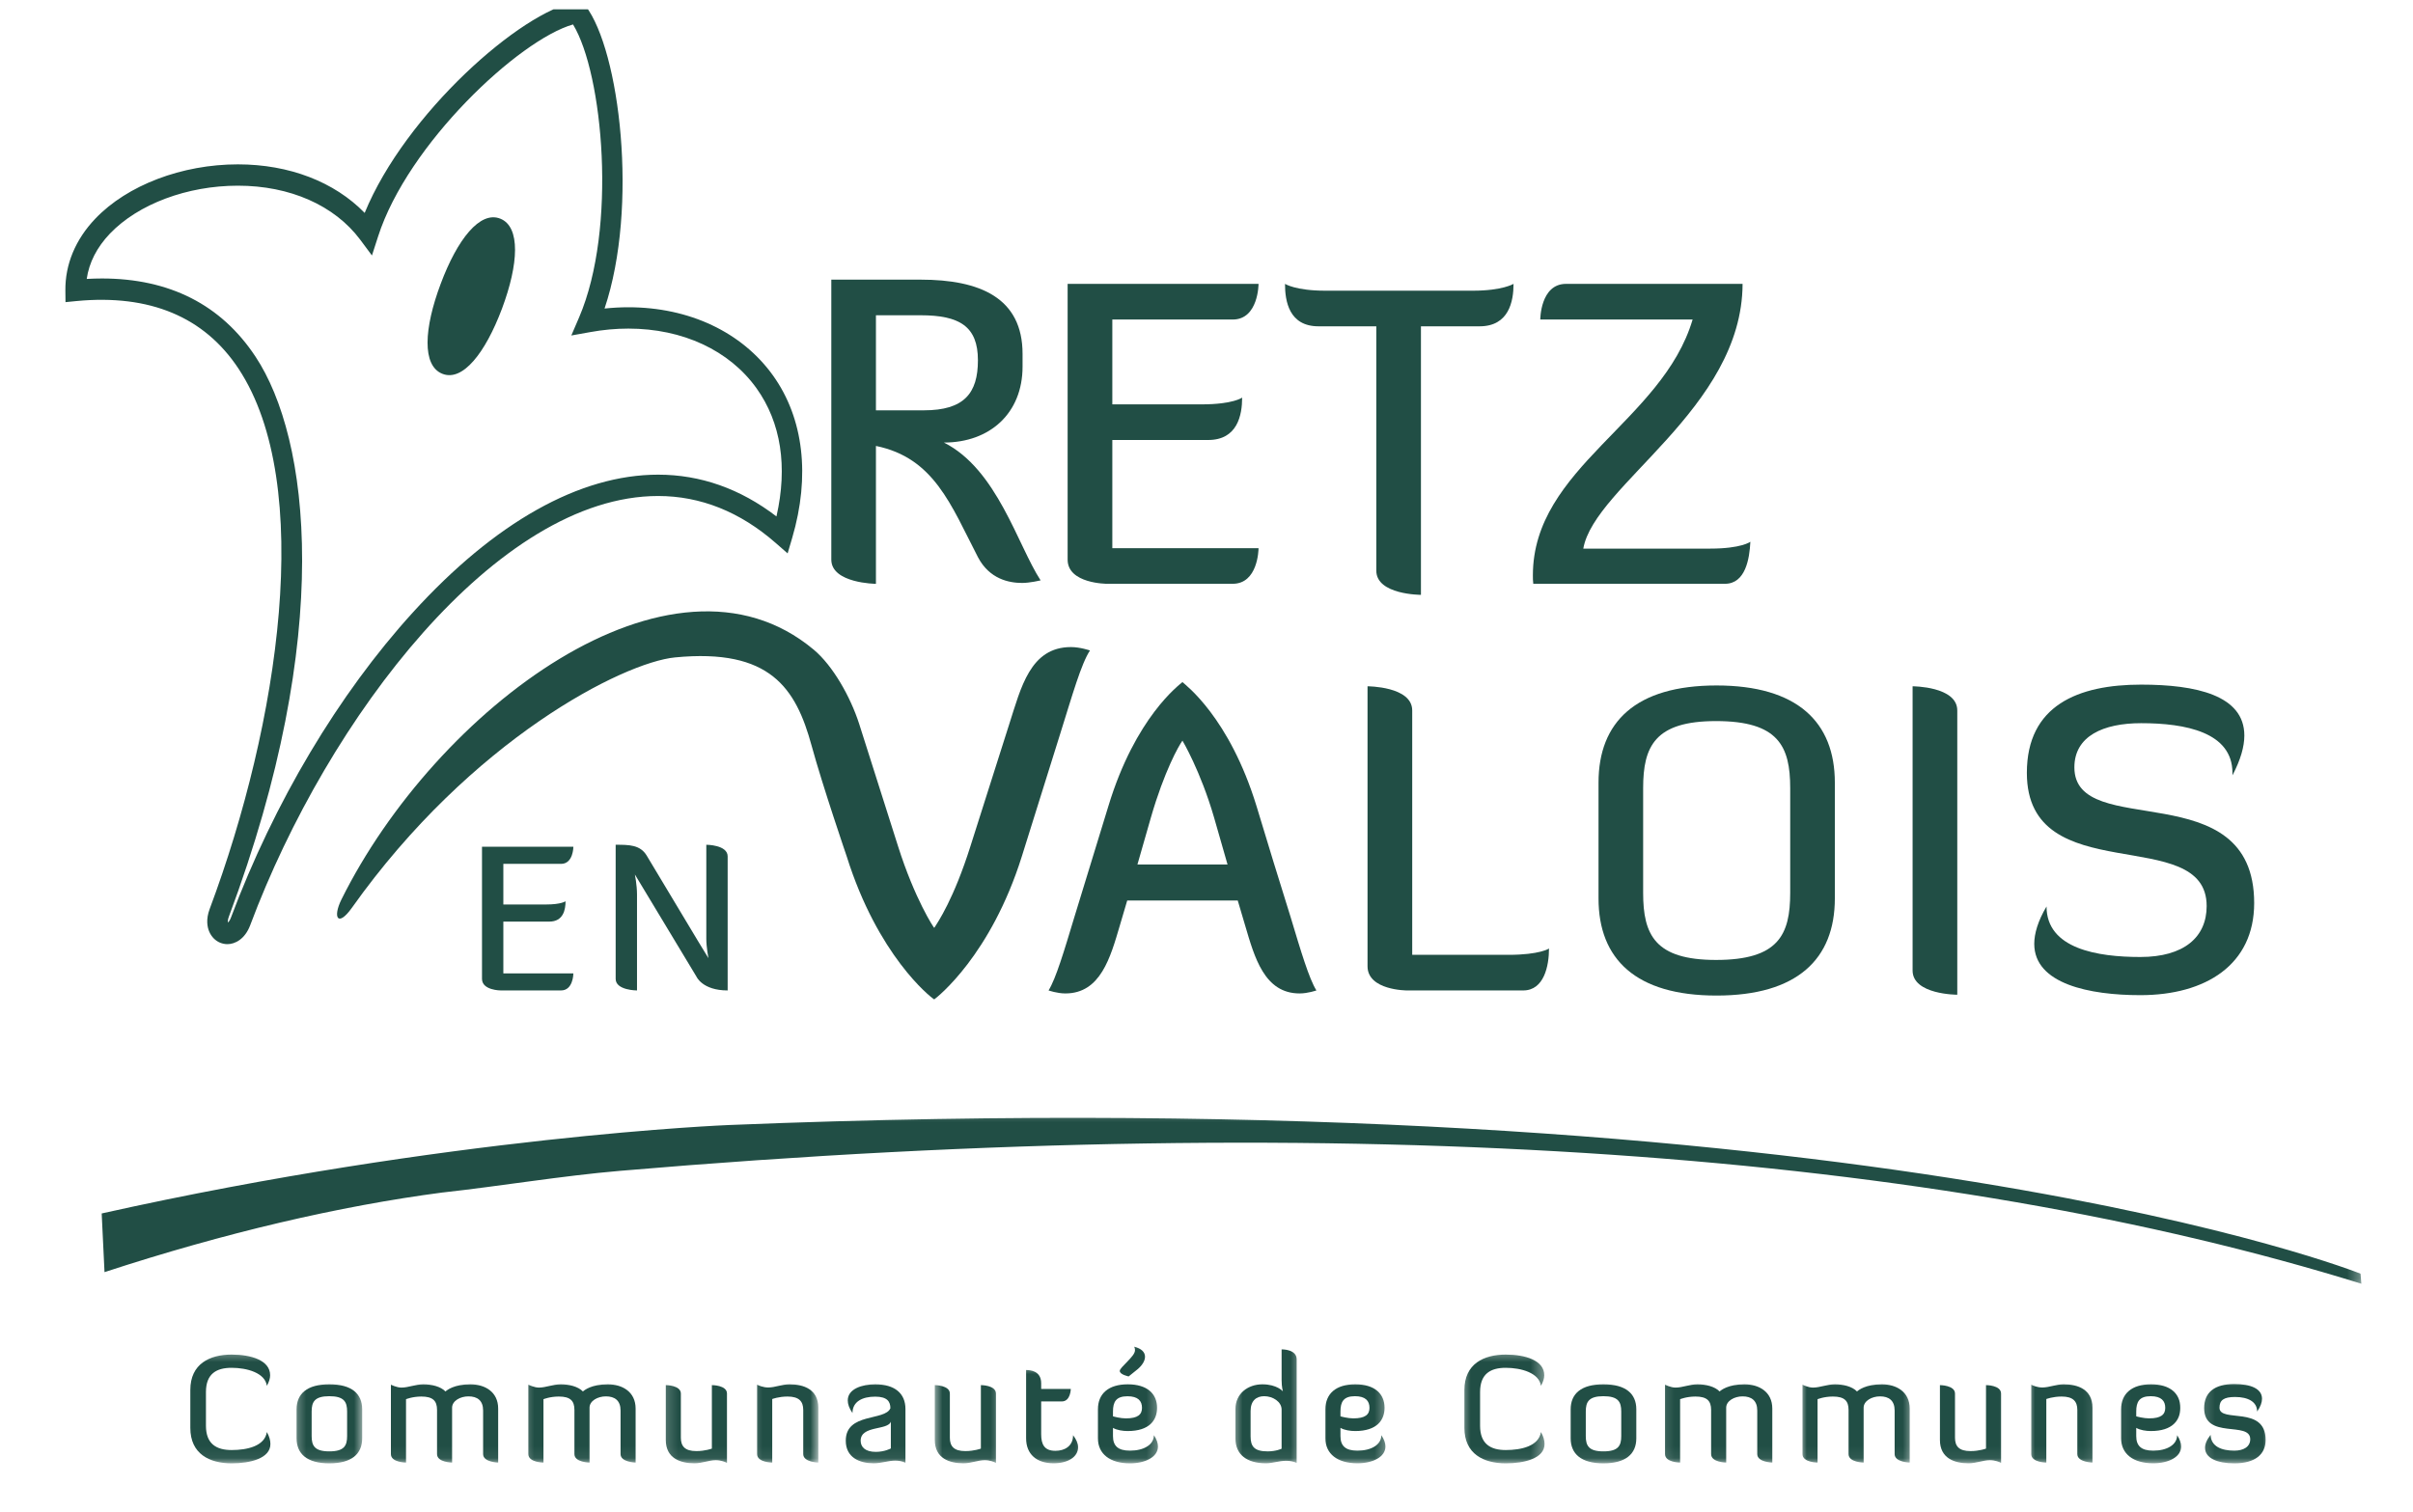
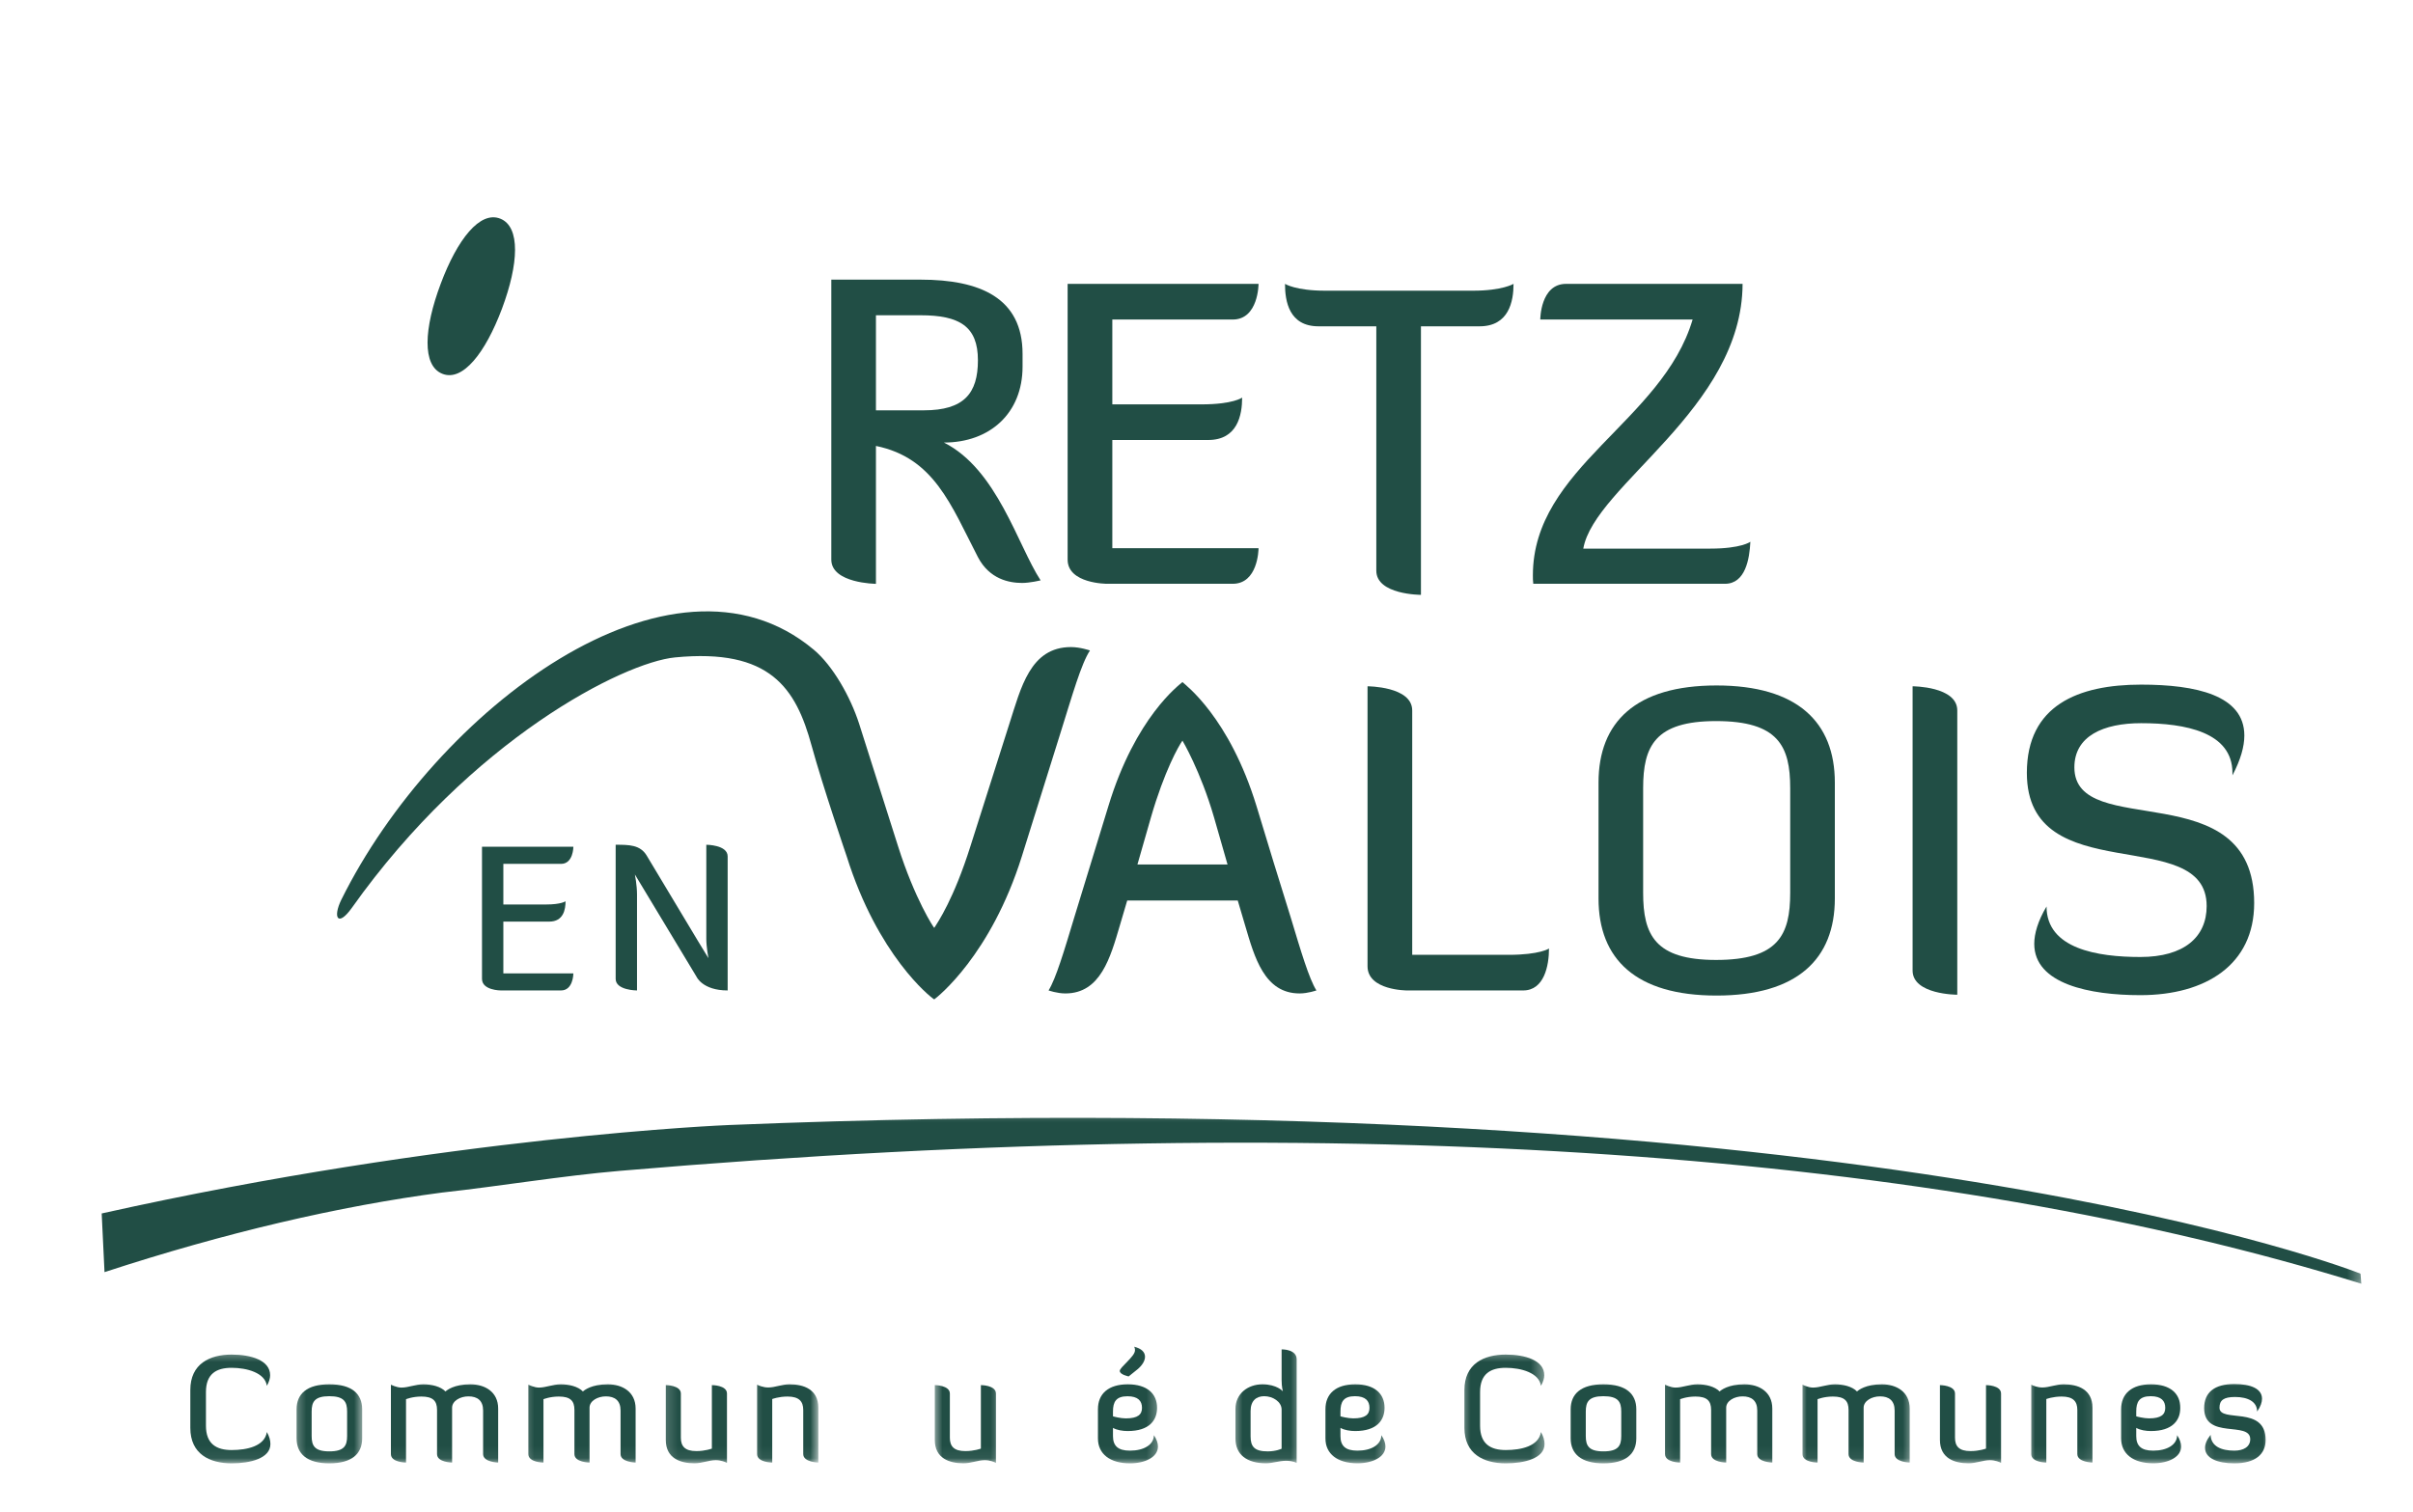
<svg xmlns="http://www.w3.org/2000/svg" width="201" height="126" viewBox="0 0 201 126" fill="none">
  <g clip-path="url(#clip0_742_2361)">
    <mask id="mask0_742_2361" style="mask-type:luminance" maskUnits="userSpaceOnUse" x="7" y="92" width="190" height="16">
      <path d="M7.775 92.306H196.701V107.713H7.775V92.306Z" fill="white" />
    </mask>
    <g mask="url(#mask0_742_2361)">
      <path d="M8.706 106C18.72 102.722 28.266 100.491 36.882 99.361H36.896C41.572 98.847 46.859 97.968 51.641 97.56C113.368 92.282 161.78 96.121 196.701 106.968L196.632 106.13C196.632 106.13 156.164 89.866 60.748 93.741C60.748 93.741 37.41 94.653 8.47 101.111L8.706 106Z" fill="#214E45" />
    </g>
    <path d="M72.965 26.269V34.19H76.956C80.298 34.19 81.46 32.778 81.46 30.019C81.46 27.19 79.923 26.269 76.682 26.269H72.965ZM78.627 36.875C83.062 39.102 84.77 45.431 86.682 48.361C86.682 48.361 85.793 48.574 85.145 48.574C84.053 48.574 82.418 48.255 81.46 46.422C79.21 42.07 77.807 38.148 72.965 37.158V48.648C72.965 48.648 69.247 48.611 69.247 46.63V23.301H76.682C81.632 23.301 85.178 24.82 85.178 29.486V30.547C85.178 34.435 82.451 36.875 78.627 36.875Z" fill="#214E45" />
    <path d="M92.655 36.662V45.676H104.835C104.835 45.852 104.766 48.644 102.682 48.644H92.21C92.21 48.644 88.932 48.644 88.932 46.63V23.653H104.835C104.835 23.653 104.835 26.625 102.682 26.625H92.655V33.694H100.09C102.715 33.694 103.469 33.13 103.469 33.13C103.469 34.574 103.09 36.662 100.636 36.662H92.655Z" fill="#214E45" />
    <path d="M118.363 27.19V49.565C118.363 49.565 114.645 49.565 114.645 47.551V27.19H109.835C107.377 27.19 107.039 25.102 107.039 23.653C107.039 23.653 107.923 24.222 110.382 24.222H122.696C125.15 24.222 126.076 23.653 126.076 23.653C126.076 25.102 125.696 27.19 123.243 27.19H118.363Z" fill="#214E45" />
    <path d="M41.928 76.792V81.107H47.761C47.761 81.19 47.729 82.528 46.734 82.528H41.715C41.715 82.528 40.15 82.528 40.15 81.565V70.556H47.761C47.761 70.556 47.761 71.982 46.734 71.982H41.928V75.366H45.488C46.748 75.366 47.109 75.097 47.109 75.097C47.109 75.787 46.933 76.792 45.752 76.792H41.928Z" fill="#214E45" />
    <path d="M58.145 78.417L59.011 79.838C59.011 79.838 58.835 78.908 58.835 78.246V70.389C58.835 70.389 60.613 70.389 60.613 71.357V82.528C58.506 82.528 58.016 81.38 58.016 81.38L52.886 72.866C52.886 72.866 53.062 73.76 53.062 74.523V82.528C53.062 82.528 51.284 82.528 51.284 81.565V70.389C52.395 70.389 53.326 70.389 53.867 71.287L58.145 78.417Z" fill="#214E45" />
    <path d="M89.21 53.917C85.812 53.917 85.043 57.32 84.076 60.315L80.835 70.514C79.446 74.912 78.132 76.834 77.821 77.315C77.784 77.315 76.201 74.912 74.807 70.514L71.567 60.315C70.844 58.065 69.377 55.468 67.789 54.139C55.946 44.213 36.275 59.144 28.432 74.968C27.706 76.45 28.136 77.287 29.307 75.649C39.266 61.607 51.928 55.195 56.233 54.778C64.159 54.01 66.298 57.338 67.608 62.139C68.53 65.514 70.53 71.357 70.53 71.357C73.113 79.593 77.474 83.075 77.821 83.274C78.094 83.075 82.53 79.593 85.118 71.357L88.321 61.121C89.326 57.917 90.057 55.32 90.793 54.2C90.793 54.2 89.983 53.917 89.21 53.917Z" fill="#214E45" />
    <path d="M95.872 68.107L94.747 72.033H102.252L101.127 68.107C99.997 64.222 98.497 61.713 98.497 61.713C98.192 62.134 96.997 64.222 95.872 68.107ZM104.673 67.19C105.595 70.264 106.548 73.343 107.507 76.417C108.358 79.241 109.039 81.542 109.655 82.528C109.655 82.528 108.937 82.778 108.257 82.778C105.321 82.778 104.502 79.773 103.72 77.121L103.104 75.037H93.895L93.28 77.121C92.497 79.773 91.678 82.778 88.743 82.778C88.058 82.778 87.344 82.528 87.344 82.528C87.956 81.542 88.641 79.241 89.493 76.417C90.446 73.343 91.368 70.264 92.321 67.19C94.576 59.732 98.261 57.047 98.497 56.834C98.706 57.047 102.391 59.732 104.673 67.19Z" fill="#214E45" />
    <path d="M117.192 82.528C117.192 82.528 113.914 82.528 113.914 80.514V57.185C113.914 57.185 117.636 57.185 117.636 59.199V79.561H125.65C128.28 79.561 129.03 79.033 129.03 79.033C129.03 80.477 128.622 82.528 126.882 82.528H117.192Z" fill="#214E45" />
    <path d="M149.122 65.667C149.122 62.172 148.132 60.084 142.946 60.084C137.863 60.084 136.872 62.172 136.872 65.667V74.399C136.872 77.903 137.863 79.987 142.946 79.987C148.132 79.987 149.122 77.903 149.122 74.399V65.667ZM152.84 74.862C152.84 79.917 149.701 82.954 142.983 82.954C136.261 82.954 133.155 79.917 133.155 74.862V65.213C133.155 60.158 136.261 57.116 142.983 57.116C149.701 57.116 152.84 60.158 152.84 65.213V74.862Z" fill="#214E45" />
    <path d="M159.317 57.185C159.317 57.185 163.039 57.185 163.039 59.199V82.885C163.039 82.885 159.317 82.885 159.317 80.871V57.185Z" fill="#214E45" />
    <path d="M178.354 57.046C182.923 57.046 186.951 57.931 186.951 61.287C186.951 62.204 186.645 63.301 185.96 64.607V64.398C185.96 61.005 182.039 60.259 178.354 60.259C175.215 60.259 172.793 61.324 172.793 63.94C172.793 70.125 187.77 64.329 187.77 75.25C187.77 80.375 183.747 82.921 178.284 82.921C174.09 82.921 169.451 82 169.451 78.644C169.451 77.796 169.756 76.736 170.474 75.532C170.474 79.065 174.738 79.741 178.284 79.741C181.937 79.741 183.812 78.079 183.812 75.496C183.812 68.57 168.835 74.259 168.835 64.398C168.835 58.778 173.099 57.046 178.354 57.046Z" fill="#214E45" />
    <path d="M127.72 48.644C127.687 48.398 127.687 48.185 127.687 47.94C127.687 38.958 138.47 35.144 140.993 26.625H128.303C128.303 26.625 128.303 23.653 130.451 23.653H145.155C145.123 34.046 132.808 40.444 131.886 45.713H142.461C145.053 45.713 145.803 45.144 145.803 45.144C145.734 46.56 145.396 48.644 143.687 48.644H127.72Z" fill="#214E45" />
-     <path d="M8.488 23.204C14.122 23.204 18.428 25.394 21.284 29.718C25.775 36.505 27.886 52.806 19.062 76.384C18.974 76.625 18.969 76.782 18.983 76.866C19.048 76.815 19.15 76.699 19.238 76.458C22.831 66.852 28.21 57.824 34.386 51.037C41.219 43.523 48.289 39.551 54.821 39.551C58.354 39.551 61.664 40.722 64.678 43.032C65.622 38.88 65.057 35.208 63.02 32.357C60.761 29.195 56.868 27.38 52.34 27.38C51.303 27.38 50.233 27.477 49.173 27.671L47.59 27.954L48.243 26.435C51.423 19.009 50.233 6.134 47.733 2.037C43.224 3.324 33.965 12.005 31.493 19.708L30.983 21.287L30.002 19.968C27.863 17.111 24.15 15.472 19.817 15.472C15.594 15.472 11.516 17.005 9.159 19.463C8.067 20.611 7.419 21.88 7.224 23.241C7.65 23.218 8.076 23.204 8.488 23.204ZM18.942 78.671C18.738 78.671 18.539 78.63 18.349 78.556C17.946 78.394 17.618 78.065 17.432 77.635C17.266 77.25 17.141 76.611 17.465 75.741C23.252 60.278 26.238 40.357 19.868 30.718C17.016 26.398 12.465 24.505 6.381 25.084L5.456 25.176L5.446 24.209C5.423 22.023 6.289 19.949 7.942 18.218C10.604 15.426 15.155 13.695 19.817 13.695C24.095 13.695 27.858 15.153 30.377 17.741C33.77 9.463 43.451 0.926 47.965 0.167L48.4 0.093L48.78 0.496C51.618 4.199 53.21 17.222 50.358 25.709C51.025 25.639 51.687 25.602 52.34 25.602C57.419 25.602 61.812 27.681 64.4 31.301C66.942 34.861 67.507 39.662 65.988 44.824L65.608 46.111L64.613 45.241C61.645 42.644 58.349 41.329 54.821 41.329C41.442 41.329 27.326 59.76 20.84 77.097C20.405 78.255 19.576 78.671 18.942 78.671Z" fill="#214E45" />
    <path d="M36.844 31.144C35.145 30.463 35.312 27.37 36.706 23.657C38.094 19.94 39.983 17.542 41.678 18.222C43.368 18.903 43.206 21.995 41.817 25.713C40.423 29.426 38.534 31.824 36.844 31.144Z" fill="#214E45" />
    <mask id="mask1_742_2361" style="mask-type:luminance" maskUnits="userSpaceOnUse" x="14" y="112" width="10" height="10">
      <path d="M14.886 112.454H23.183V121.931H14.886V112.454Z" fill="white" />
    </mask>
    <g mask="url(#mask1_742_2361)">
      <path d="M17.155 115.996V118.792C17.155 120.329 18.039 120.824 19.298 120.824C20.576 120.824 22.048 120.505 22.229 119.324C22.442 119.699 22.525 120.033 22.525 120.32C22.525 121.533 20.826 121.931 19.298 121.931C17.465 121.931 15.854 121.162 15.854 118.977V115.82C15.854 113.639 17.465 112.871 19.298 112.871C20.909 112.871 22.502 113.343 22.502 114.593C22.502 114.838 22.419 115.139 22.229 115.472C22.085 114.394 20.576 113.972 19.298 113.972C18.039 113.972 17.155 114.459 17.155 115.996Z" fill="#214E45" />
    </g>
    <mask id="mask2_742_2361" style="mask-type:luminance" maskUnits="userSpaceOnUse" x="24" y="114" width="7" height="8">
      <path d="M24.368 114.824H30.294V121.931H24.368V114.824Z" fill="white" />
    </mask>
    <g mask="url(#mask2_742_2361)">
      <path d="M28.914 117.616C28.914 116.81 28.664 116.338 27.432 116.338C26.21 116.338 25.96 116.81 25.96 117.616V119.662C25.96 120.468 26.21 120.935 27.432 120.935C28.664 120.935 28.914 120.468 28.914 119.662V117.616ZM30.169 119.847C30.169 121.148 29.298 121.931 27.432 121.931C25.576 121.931 24.706 121.148 24.706 119.847V117.431C24.706 116.13 25.576 115.347 27.432 115.347C29.298 115.347 30.169 116.13 30.169 117.431V119.847Z" fill="#214E45" />
    </g>
    <mask id="mask3_742_2361" style="mask-type:luminance" maskUnits="userSpaceOnUse" x="31" y="114" width="12" height="8">
      <path d="M31.479 114.824H42.145V121.931H31.479V114.824Z" fill="white" />
    </mask>
    <g mask="url(#mask3_742_2361)">
      <path d="M36.405 117.481C36.405 116.722 36.057 116.366 35.099 116.366C34.358 116.366 33.821 116.588 33.821 116.588V121.866C33.821 121.866 32.562 121.866 32.562 121.162V115.375C32.562 115.375 33.03 115.62 33.437 115.62C34.034 115.62 34.599 115.347 35.266 115.347C35.946 115.347 36.701 115.523 37.108 115.944C37.229 115.833 37.826 115.347 39.178 115.347C40.386 115.347 41.497 115.968 41.497 117.37V121.866C41.497 121.866 40.243 121.843 40.243 121.162V117.532C40.243 116.699 39.766 116.352 39.02 116.352C38.34 116.352 37.673 116.722 37.659 117.282V121.866C37.659 121.866 36.405 121.856 36.405 121.162V117.481Z" fill="#214E45" />
    </g>
    <mask id="mask4_742_2361" style="mask-type:luminance" maskUnits="userSpaceOnUse" x="43" y="114" width="11" height="8">
      <path d="M43.331 114.824H53.997V121.931H43.331V114.824Z" fill="white" />
    </mask>
    <g mask="url(#mask4_742_2361)">
      <path d="M47.849 117.481C47.849 116.722 47.507 116.366 46.548 116.366C45.807 116.366 45.27 116.588 45.27 116.588V121.866C45.27 121.866 44.011 121.866 44.011 121.162V115.375C44.011 115.375 44.479 115.62 44.886 115.62C45.483 115.62 46.044 115.347 46.715 115.347C47.395 115.347 48.15 115.523 48.557 115.944C48.678 115.833 49.275 115.347 50.627 115.347C51.835 115.347 52.946 115.968 52.946 117.37V121.866C52.946 121.866 51.692 121.843 51.692 121.162V117.532C51.692 116.699 51.21 116.352 50.469 116.352C49.789 116.352 49.118 116.722 49.108 117.282V121.866C49.108 121.866 47.849 121.856 47.849 121.162V117.481Z" fill="#214E45" />
    </g>
    <mask id="mask5_742_2361" style="mask-type:luminance" maskUnits="userSpaceOnUse" x="55" y="114" width="7" height="8">
      <path d="M55.182 114.824H61.108V121.931H55.182V114.824Z" fill="white" />
    </mask>
    <g mask="url(#mask5_742_2361)">
      <path d="M56.715 119.796C56.715 120.505 57.053 120.912 58.006 120.912C58.747 120.912 59.298 120.704 59.298 120.704V115.412C59.298 115.412 60.557 115.412 60.557 116.116V121.894C60.409 121.815 60.053 121.667 59.622 121.667C59.048 121.667 58.511 121.926 57.84 121.926C56.682 121.926 55.46 121.519 55.46 119.982V115.412C55.46 115.412 56.715 115.422 56.715 116.116V119.796Z" fill="#214E45" />
    </g>
    <mask id="mask6_742_2361" style="mask-type:luminance" maskUnits="userSpaceOnUse" x="62" y="114" width="7" height="8">
      <path d="M62.294 114.824H68.219V121.931H62.294V114.824Z" fill="white" />
    </mask>
    <g mask="url(#mask6_742_2361)">
      <path d="M66.909 117.481C66.909 116.773 66.562 116.366 65.604 116.366C64.863 116.366 64.326 116.574 64.326 116.574V121.866C64.326 121.866 63.067 121.866 63.067 121.162V115.375C63.201 115.449 63.571 115.611 63.988 115.611C64.576 115.611 65.113 115.347 65.77 115.347C66.932 115.347 68.164 115.759 68.164 117.292V121.866C68.164 121.866 66.909 121.843 66.909 121.162V117.481Z" fill="#214E45" />
    </g>
    <mask id="mask7_742_2361" style="mask-type:luminance" maskUnits="userSpaceOnUse" x="69" y="114" width="8" height="8">
      <path d="M69.405 114.824H76.516V121.931H69.405V114.824Z" fill="white" />
    </mask>
    <g mask="url(#mask7_742_2361)">
-       <path d="M74.206 118.458C73.956 119.204 71.692 118.755 71.692 120.046C71.692 120.588 72.09 120.977 72.951 120.977C73.701 120.977 74.206 120.69 74.206 120.69V118.458ZM74.168 117.343C74.168 116.796 73.918 116.375 72.9 116.375C71.835 116.375 71.011 116.787 71.011 117.741C70.724 117.329 70.618 116.986 70.618 116.685C70.618 115.718 71.835 115.347 72.9 115.347C74.539 115.347 75.423 116.106 75.423 117.407V121.88C75.127 121.741 74.84 121.704 74.562 121.704C73.988 121.704 73.442 121.926 72.77 121.926C71.608 121.926 70.451 121.458 70.451 120.046C70.451 117.69 73.715 118.421 74.168 117.343Z" fill="#214E45" />
-     </g>
+       </g>
    <mask id="mask8_742_2361" style="mask-type:luminance" maskUnits="userSpaceOnUse" x="77" y="114" width="7" height="8">
      <path d="M77.701 114.824H83.627V121.931H77.701V114.824Z" fill="white" />
    </mask>
    <g mask="url(#mask8_742_2361)">
      <path d="M79.122 119.796C79.122 120.505 79.456 120.912 80.414 120.912C81.155 120.912 81.706 120.704 81.706 120.704V115.412C81.706 115.412 82.96 115.412 82.96 116.116V121.894C82.817 121.815 82.46 121.667 82.03 121.667C81.456 121.667 80.918 121.926 80.247 121.926C79.085 121.926 77.868 121.519 77.868 119.982V115.412C77.868 115.412 79.122 115.422 79.122 116.116V119.796Z" fill="#214E45" />
    </g>
    <mask id="mask9_742_2361" style="mask-type:luminance" maskUnits="userSpaceOnUse" x="84" y="113" width="7" height="9">
      <path d="M84.812 113.639H90.738V121.931H84.812V113.639Z" fill="white" />
    </mask>
    <g mask="url(#mask9_742_2361)">
-       <path d="M85.474 114.158C85.747 114.158 86.729 114.185 86.729 115.26V115.732H89.196C89.196 115.732 89.183 116.773 88.451 116.773H86.729V119.5C86.729 120.357 86.993 120.889 87.914 120.889C88.678 120.889 89.386 120.505 89.386 119.588C89.659 119.945 89.803 120.269 89.803 120.588C89.803 121.398 88.965 121.926 87.761 121.926C86.335 121.926 85.474 121.162 85.474 119.848V114.158Z" fill="#214E45" />
-     </g>
+       </g>
    <mask id="mask10_742_2361" style="mask-type:luminance" maskUnits="userSpaceOnUse" x="90" y="111" width="7" height="11">
      <path d="M90.738 111.269H96.664V121.931H90.738V111.269Z" fill="white" />
    </mask>
    <g mask="url(#mask10_742_2361)">
      <path d="M94.734 114.112L94.016 114.69C94.016 114.69 93.275 114.542 93.275 114.232C93.275 114.074 93.622 113.75 93.826 113.537C94.28 113.07 94.544 112.774 94.544 112.5C94.544 112.399 94.53 112.315 94.47 112.213C95.701 112.51 95.572 113.426 94.734 114.112ZM92.71 118.014C92.771 118.037 93.345 118.186 93.775 118.186C94.78 118.186 95.127 117.866 95.127 117.306C95.127 116.737 94.803 116.343 93.919 116.343C92.965 116.343 92.71 116.811 92.71 117.616V118.014ZM96.456 120.528C96.456 121.408 95.405 121.931 94.122 121.931C92.46 121.931 91.456 121.149 91.456 119.848V117.431C91.456 116.13 92.331 115.348 93.942 115.348C95.558 115.348 96.382 116.13 96.382 117.306C96.382 118.334 95.752 119.241 93.933 119.241C93.534 119.241 93.034 119.167 92.71 118.977V119.662C92.71 120.468 93.118 120.875 94.122 120.875C95.271 120.875 96.109 120.394 96.122 119.588C96.349 119.936 96.456 120.241 96.456 120.528Z" fill="#214E45" />
    </g>
    <mask id="mask11_742_2361" style="mask-type:luminance" maskUnits="userSpaceOnUse" x="102" y="111" width="7" height="11">
-       <path d="M102.59 111.269H108.516V121.931H102.59V111.269Z" fill="white" />
+       <path d="M102.59 111.269H108.516V121.931H102.59Z" fill="white" />
    </mask>
    <g mask="url(#mask11_742_2361)">
      <path d="M106.756 117.454C106.756 116.797 106.025 116.338 105.307 116.338C104.65 116.338 104.173 116.713 104.173 117.579V119.686C104.173 120.528 104.483 120.936 105.594 120.936C106.312 120.936 106.756 120.713 106.756 120.713V117.454ZM106.756 112.436C106.826 112.436 108.011 112.426 108.011 113.269V121.894C107.724 121.755 107.391 121.718 107.127 121.718C106.562 121.718 106.002 121.926 105.451 121.926C103.835 121.926 102.914 121.186 102.914 119.871V117.394C102.914 116.116 103.956 115.348 105.155 115.348C106.372 115.348 106.863 115.931 106.863 115.931C106.863 115.931 106.757 115.584 106.757 115L106.756 112.436Z" fill="#214E45" />
    </g>
    <mask id="mask12_742_2361" style="mask-type:luminance" maskUnits="userSpaceOnUse" x="109" y="114" width="7" height="8">
      <path d="M109.701 114.824H115.627V121.931H109.701V114.824Z" fill="white" />
    </mask>
    <g mask="url(#mask12_742_2361)">
      <path d="M111.659 118.014C111.72 118.037 112.294 118.185 112.724 118.185C113.729 118.185 114.076 117.866 114.076 117.306C114.076 116.736 113.752 116.338 112.868 116.338C111.909 116.338 111.659 116.81 111.659 117.616V118.014ZM115.405 120.528C115.405 121.407 114.349 121.926 113.071 121.926C111.409 121.926 110.405 121.148 110.405 119.847V117.431C110.405 116.13 111.28 115.347 112.891 115.347C114.507 115.347 115.331 116.13 115.331 117.306C115.331 118.333 114.696 119.241 112.882 119.241C112.483 119.241 111.983 119.167 111.659 118.977V119.662C111.659 120.468 112.067 120.875 113.071 120.875C114.219 120.875 115.057 120.393 115.067 119.588C115.298 119.935 115.405 120.245 115.405 120.528Z" fill="#214E45" />
    </g>
    <mask id="mask13_742_2361" style="mask-type:luminance" maskUnits="userSpaceOnUse" x="121" y="112" width="8" height="10">
      <path d="M121.553 112.454H128.664V121.931H121.553V112.454Z" fill="white" />
    </mask>
    <g mask="url(#mask13_742_2361)">
      <path d="M123.289 115.996V118.792C123.289 120.329 124.173 120.824 125.428 120.824C126.71 120.824 128.178 120.505 128.358 119.324C128.576 119.699 128.659 120.033 128.659 120.32C128.659 121.533 126.96 121.931 125.428 121.931C123.599 121.931 121.983 121.162 121.983 118.977V115.82C121.983 113.639 123.599 112.871 125.428 112.871C127.043 112.871 128.636 113.343 128.636 114.593C128.636 114.838 128.553 115.139 128.358 115.472C128.215 114.394 126.71 113.972 125.428 113.972C124.173 113.972 123.289 114.459 123.289 115.996Z" fill="#214E45" />
    </g>
    <mask id="mask14_742_2361" style="mask-type:luminance" maskUnits="userSpaceOnUse" x="129" y="114" width="8" height="8">
      <path d="M129.849 114.824H136.96V121.931H129.849V114.824Z" fill="white" />
    </mask>
    <g mask="url(#mask14_742_2361)">
      <path d="M135.048 117.616C135.048 116.81 134.798 116.338 133.562 116.338C132.344 116.338 132.094 116.81 132.094 117.616V119.662C132.094 120.468 132.344 120.935 133.562 120.935C134.798 120.935 135.048 120.468 135.048 119.662V117.616ZM136.303 119.847C136.303 121.148 135.428 121.931 133.562 121.931C131.71 121.931 130.835 121.148 130.835 119.847V117.431C130.835 116.13 131.71 115.347 133.562 115.347C135.428 115.347 136.303 116.13 136.303 117.431V119.847Z" fill="#214E45" />
    </g>
    <mask id="mask15_742_2361" style="mask-type:luminance" maskUnits="userSpaceOnUse" x="138" y="114" width="11" height="8">
      <path d="M138.145 114.824H148.812V121.931H138.145V114.824Z" fill="white" />
    </mask>
    <g mask="url(#mask15_742_2361)">
      <path d="M142.534 117.481C142.534 116.722 142.187 116.366 141.229 116.366C140.488 116.366 139.951 116.588 139.951 116.588V121.866C139.951 121.866 138.696 121.866 138.696 121.162V115.375C138.696 115.375 139.159 115.62 139.567 115.62C140.169 115.62 140.729 115.347 141.4 115.347C142.081 115.347 142.835 115.523 143.243 115.944C143.358 115.833 143.96 115.347 145.307 115.347C146.52 115.347 147.631 115.968 147.631 117.37V121.866C147.631 121.866 146.377 121.843 146.377 121.162V117.532C146.377 116.699 145.895 116.352 145.155 116.352C144.474 116.352 143.803 116.722 143.789 117.282V121.866C143.789 121.866 142.534 121.856 142.534 121.162V117.481Z" fill="#214E45" />
    </g>
    <mask id="mask16_742_2361" style="mask-type:luminance" maskUnits="userSpaceOnUse" x="149" y="114" width="11" height="8">
      <path d="M149.997 114.824H159.479V121.931H149.997V114.824Z" fill="white" />
    </mask>
    <g mask="url(#mask16_742_2361)">
      <path d="M153.983 117.481C153.983 116.722 153.636 116.366 152.678 116.366C151.937 116.366 151.4 116.588 151.4 116.588V121.866C151.4 121.866 150.145 121.866 150.145 121.162V115.375C150.145 115.375 150.608 115.62 151.016 115.62C151.618 115.62 152.178 115.347 152.849 115.347C153.53 115.347 154.284 115.523 154.687 115.944C154.807 115.833 155.405 115.347 156.756 115.347C157.965 115.347 159.076 115.968 159.076 117.37V121.866C159.076 121.866 157.821 121.843 157.821 121.162V117.532C157.821 116.699 157.344 116.352 156.604 116.352C155.923 116.352 155.252 116.722 155.238 117.282V121.866C155.238 121.866 153.983 121.856 153.983 121.162V117.481Z" fill="#214E45" />
    </g>
    <mask id="mask17_742_2361" style="mask-type:luminance" maskUnits="userSpaceOnUse" x="160" y="114" width="8" height="8">
      <path d="M160.664 114.824H167.775V121.931H160.664V114.824Z" fill="white" />
    </mask>
    <g mask="url(#mask17_742_2361)">
      <path d="M162.849 119.796C162.849 120.505 163.182 120.912 164.141 120.912C164.882 120.912 165.432 120.704 165.432 120.704V115.412C165.432 115.412 166.687 115.412 166.687 116.116V121.894C166.544 121.815 166.187 121.667 165.757 121.667C165.182 121.667 164.641 121.926 163.974 121.926C162.812 121.926 161.594 121.519 161.594 119.982V115.412C161.594 115.412 162.849 115.422 162.849 116.116V119.796Z" fill="#214E45" />
    </g>
    <mask id="mask18_742_2361" style="mask-type:luminance" maskUnits="userSpaceOnUse" x="168" y="114" width="7" height="8">
      <path d="M168.96 114.824H174.886V121.931H168.96V114.824Z" fill="white" />
    </mask>
    <g mask="url(#mask18_742_2361)">
      <path d="M173.039 117.481C173.039 116.773 172.692 116.366 171.738 116.366C170.993 116.366 170.456 116.574 170.456 116.574V121.866C170.456 121.866 169.201 121.866 169.201 121.162V115.375C169.331 115.449 169.701 115.611 170.122 115.611C170.706 115.611 171.247 115.347 171.905 115.347C173.062 115.347 174.298 115.759 174.298 117.292V121.866C174.298 121.866 173.039 121.843 173.039 121.162V117.481Z" fill="#214E45" />
    </g>
    <mask id="mask19_742_2361" style="mask-type:luminance" maskUnits="userSpaceOnUse" x="176" y="114" width="6" height="8">
      <path d="M176.071 114.824H181.997V121.931H176.071V114.824Z" fill="white" />
    </mask>
    <g mask="url(#mask19_742_2361)">
      <path d="M177.946 118.014C178.006 118.037 178.581 118.185 179.011 118.185C180.016 118.185 180.363 117.866 180.363 117.306C180.363 116.736 180.039 116.338 179.155 116.338C178.196 116.338 177.946 116.81 177.946 117.616V118.014ZM181.687 120.528C181.687 121.407 180.636 121.926 179.358 121.926C177.696 121.926 176.687 121.148 176.687 119.847V117.431C176.687 116.13 177.562 115.347 179.178 115.347C180.793 115.347 181.618 116.13 181.618 117.306C181.618 118.333 180.983 119.241 179.164 119.241C178.77 119.241 178.27 119.167 177.946 118.977V119.662C177.946 120.468 178.354 120.875 179.358 120.875C180.506 120.875 181.344 120.393 181.354 119.588C181.581 119.935 181.687 120.245 181.687 120.528Z" fill="#214E45" />
    </g>
    <mask id="mask20_742_2361" style="mask-type:luminance" maskUnits="userSpaceOnUse" x="183" y="114" width="7" height="8">
      <path d="M183.182 114.824H189.108V121.931H183.182V114.824Z" fill="white" />
    </mask>
    <g mask="url(#mask20_742_2361)">
      <path d="M186.118 115.324C187.479 115.324 188.423 115.708 188.423 116.551C188.423 116.847 188.303 117.208 188.016 117.616C188.016 116.81 187.275 116.403 186.173 116.403C185.229 116.403 184.881 116.676 184.881 117.296C184.881 118.597 188.724 117.06 188.724 119.982C188.724 121.171 187.872 121.931 186.118 121.931C184.706 121.931 183.678 121.509 183.678 120.639C183.678 120.329 183.807 119.982 184.141 119.56C184.168 120.542 185.076 120.875 186.118 120.875C186.868 120.875 187.442 120.565 187.442 119.921C187.442 118.375 183.604 119.982 183.604 117.333C183.604 116.005 184.479 115.324 186.118 115.324Z" fill="#214E45" />
    </g>
  </g>
  <defs>
    <clipPath id="clip0_742_2361">
      <rect width="200" height="124.444" fill="white" transform="translate(0.24 0.778)" />
    </clipPath>
  </defs>
</svg>